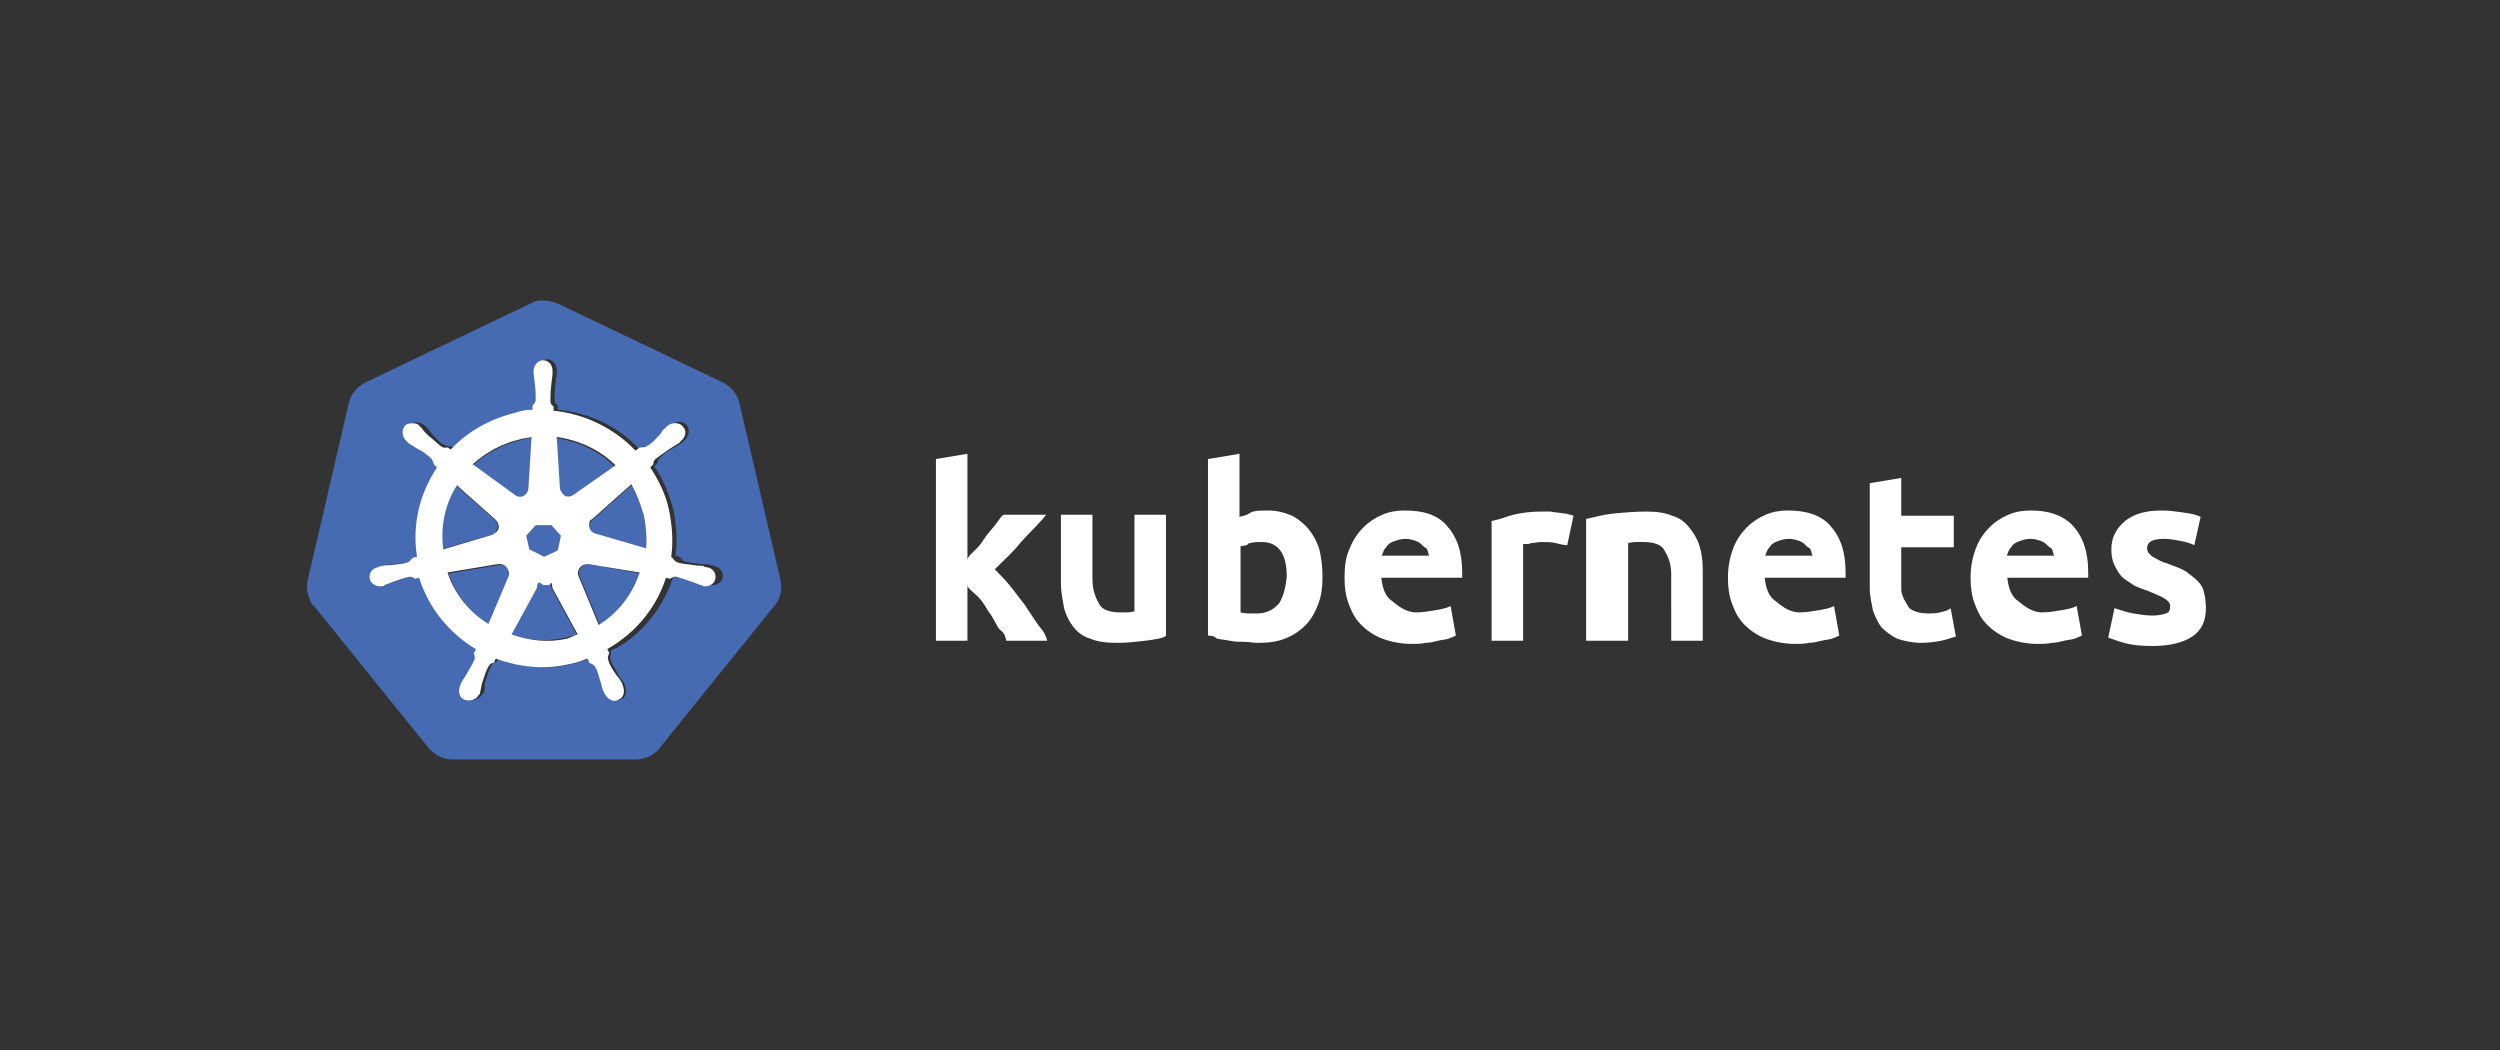
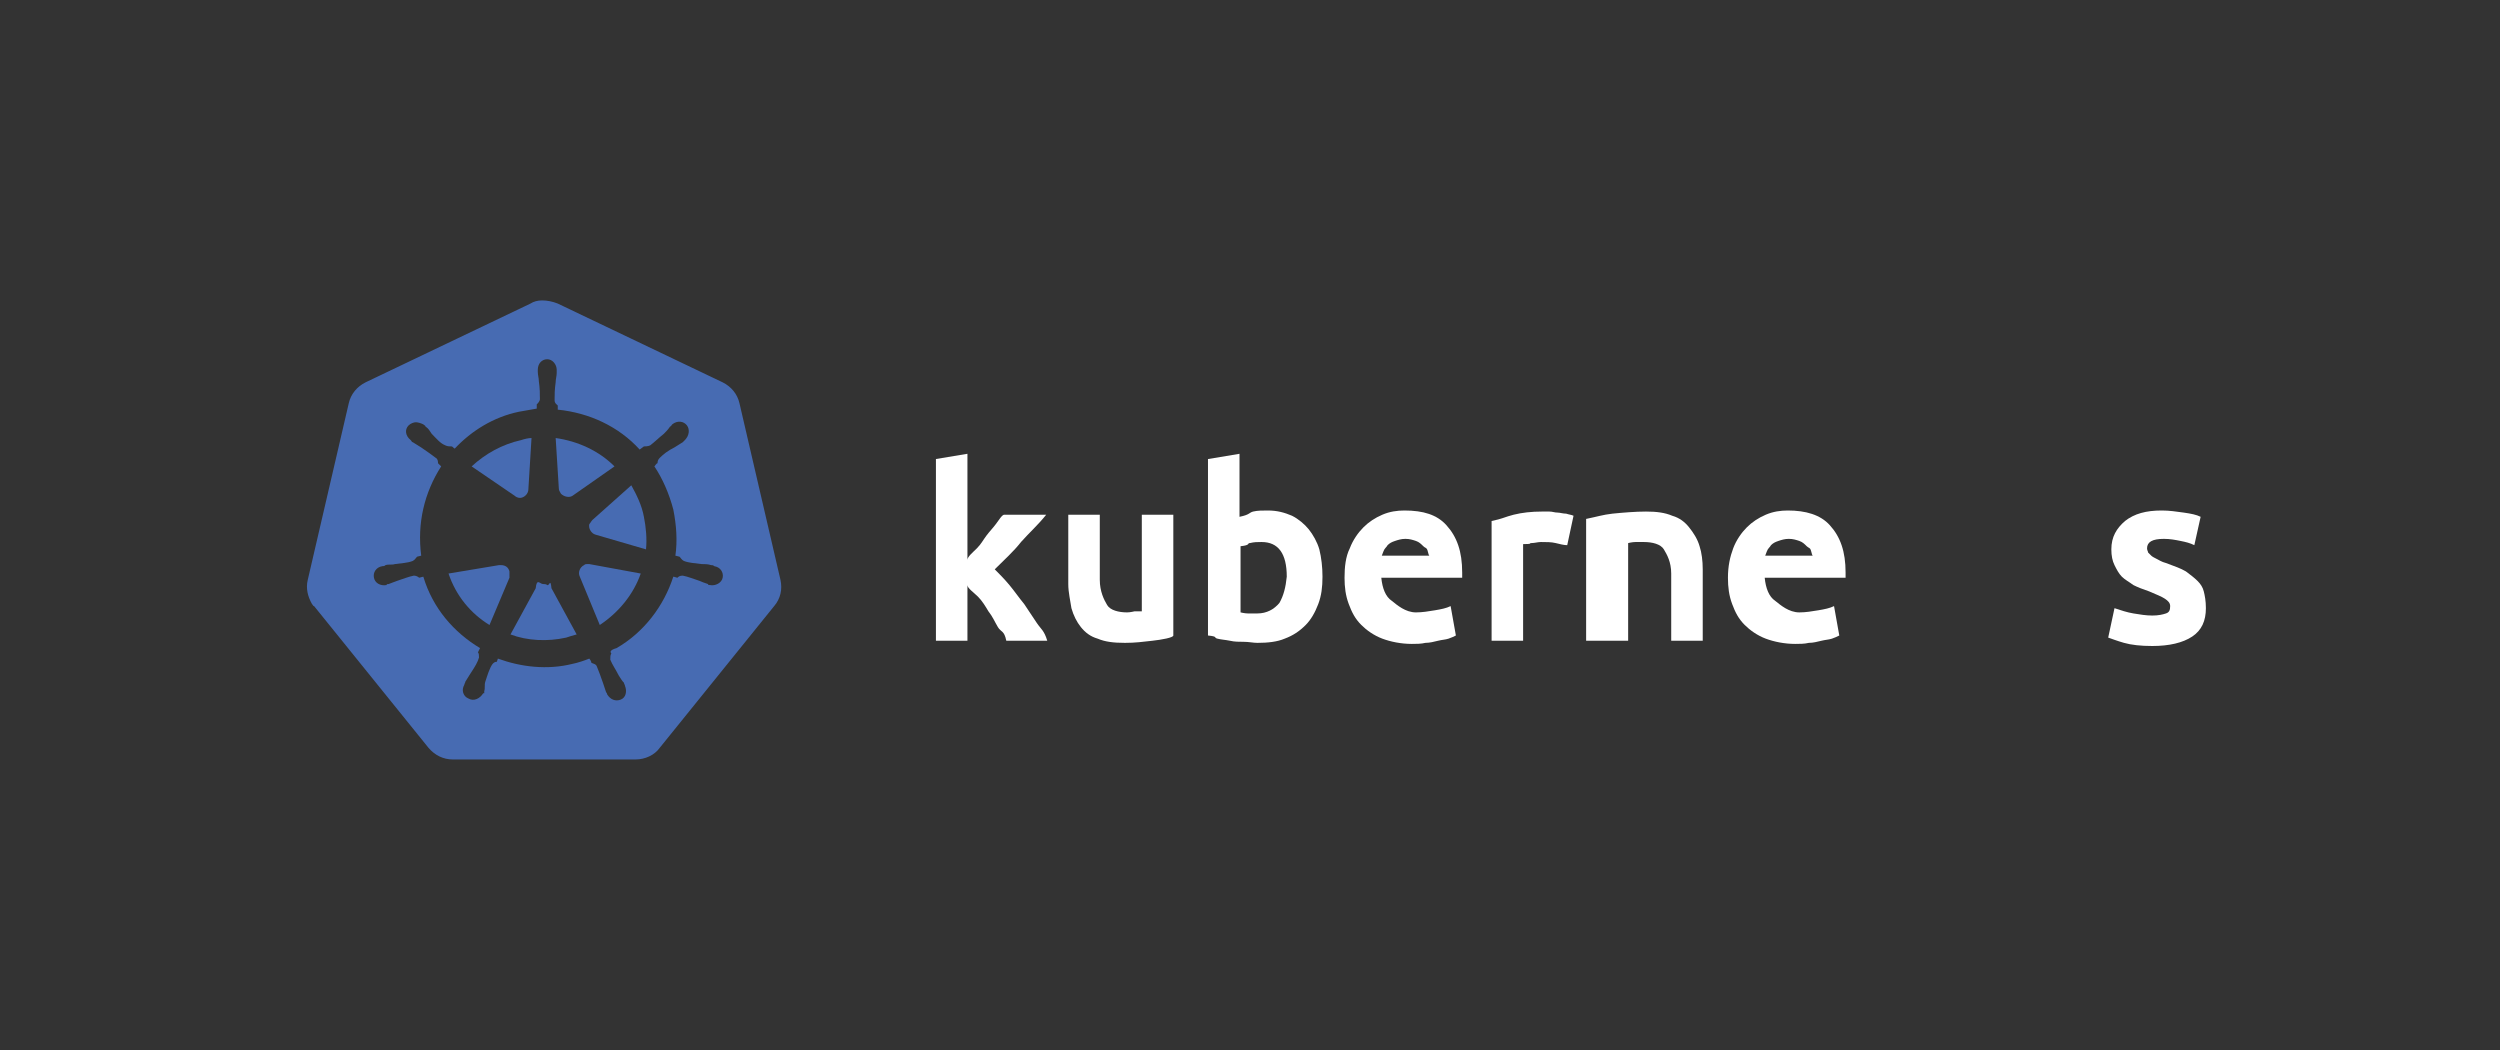
<svg xmlns="http://www.w3.org/2000/svg" version="1.1" id="Layer_1" x="0px" y="0px" width="238px" height="100px" viewBox="0 0 238 100" style="enable-background:new 0 0 238 100;" xml:space="preserve">
  <rect x="0" y="0" width="238" height="100" fill="#333333" stroke="none" />
  <style type="text/css">
	.st0{fill:none;}
	.st1{fill:#476BB2;}
	.st2{fill:#FFFFFF;}
</style>
  <g>
    <path class="st0" d="M135.4,52.2c-0.2-0.2-0.4-0.4-0.7-0.5c-0.3-0.1-0.6-0.2-1-0.2c-0.4,0-0.7,0.1-1,0.2c-0.3,0.1-0.5,0.3-0.7,0.5   c-0.2,0.2-0.3,0.1-0.4,0.4c-0.1,0.3-0.2,0.5-0.2,0.5h4.5c0,0-0.1-0.2-0.2-0.5C135.8,52.2,135.6,52.4,135.4,52.2z" />
    <path class="st0" d="M120,51.6c-0.4,0-0.8,0-1.1,0.1c-0.3,0.1,0.1,0.2-0.9,0.3v6.2c0,0,0.5,0.1,0.7,0.1c0.3,0,0.6,0,0.9,0   c0.9,0,1.7-0.3,2.1-1c0.5-0.6,0.7-1.5,0.7-2.5C122.4,52.7,121.7,51.6,120,51.6z" />
    <path class="st0" d="M171.9,52.2c-0.2-0.2-0.4-0.4-0.7-0.5c-0.3-0.1-0.6-0.2-1-0.2c-0.4,0-0.7,0.1-1,0.2c-0.3,0.1-0.5,0.3-0.7,0.5   c-0.2,0.2-0.3,0.1-0.4,0.4c-0.1,0.3-0.2,0.5-0.2,0.5h4.5c0,0-0.1-0.2-0.2-0.5C172.2,52.2,172.1,52.4,171.9,52.2z" />
    <path class="st0" d="M195,52.2c-0.2-0.2-0.4-0.4-0.7-0.5c-0.3-0.1-0.6-0.2-1-0.2c-0.4,0-0.7,0.1-1,0.2c-0.3,0.1-0.5,0.3-0.7,0.5   c-0.2,0.2-0.3,0.1-0.4,0.4c-0.1,0.3-0.2,0.5-0.2,0.5h4.5c0,0-0.1-0.2-0.2-0.5C195.3,52.2,195.2,52.4,195,52.2z" />
    <path class="st1" d="M70.4,38.4c-0.2-0.9-0.8-1.6-1.6-2l-15.7-7.5c-0.5-0.2-1-0.3-1.5-0.3c-0.4,0-0.8,0.1-1.1,0.3l-15.7,7.5   c-0.8,0.4-1.4,1.1-1.6,2l-3.9,16.8c-0.2,0.8,0,1.6,0.4,2.3c0.1,0.1,0.1,0.2,0.2,0.2l10.9,13.5c0.6,0.7,1.4,1.1,2.3,1.1l17.4,0   c0.9,0,1.8-0.4,2.3-1.1l10.9-13.5c0.6-0.7,0.8-1.6,0.6-2.5L70.4,38.4z M58.2,62.2c-0.1,0.2-0.1,0.3-0.1,0.6   c0.2,0.5,0.5,0.9,0.8,1.5c0.2,0.3,0.3,0.5,0.5,0.7c0,0.1,0.1,0.2,0.1,0.3c0.2,0.5,0.1,1.1-0.4,1.3c-0.5,0.2-1,0-1.3-0.5   c0-0.1-0.1-0.2-0.1-0.2c-0.1-0.3-0.2-0.6-0.3-0.9c-0.2-0.6-0.4-1.1-0.6-1.6c-0.1-0.2-0.3-0.2-0.5-0.3c0-0.1-0.1-0.3-0.2-0.4   c-0.5,0.2-1.1,0.4-1.6,0.5c-2.4,0.6-4.9,0.3-7.1-0.5L47.3,63c-0.2,0-0.3,0.1-0.4,0.2c-0.3,0.4-0.5,1.1-0.7,1.7   c-0.1,0.3,0,0.6-0.1,0.9c0,0.1,0,0.2,0,0.2c0,0,0,0,0,0c0,0-0.1,0-0.1,0c-0.3,0.5-0.9,0.8-1.4,0.5c-0.5-0.2-0.7-0.8-0.4-1.3   c0-0.1,0.1-0.2,0.1-0.3c0.2-0.3,0.3-0.5,0.5-0.8c0.4-0.6,0.7-1.1,0.8-1.5c0-0.2,0-0.4-0.1-0.5l0.2-0.4c-2.5-1.5-4.5-3.8-5.4-6.8   l-0.4,0.1c-0.1-0.1-0.3-0.2-0.5-0.2c-0.5,0.1-1,0.3-1.6,0.5c-0.3,0.1-0.5,0.2-0.8,0.3c-0.1,0-0.2,0-0.2,0.1c0,0,0,0,0,0   c0,0,0,0,0,0c-0.6,0.1-1.1-0.2-1.2-0.7c-0.1-0.5,0.2-1,0.8-1.1c0,0,0,0,0,0c0,0,0,0,0,0c0.1,0,0.2,0,0.3-0.1c0.3-0.1,0.6,0,0.9-0.1   c0.7-0.1,1.2-0.1,1.7-0.3c0.2-0.1,0.3-0.3,0.4-0.4l0.4-0.1c-0.4-3.1,0.3-6,1.9-8.5l-0.3-0.3c0-0.1,0-0.4-0.2-0.5   c-0.4-0.3-0.8-0.6-1.4-1c-0.3-0.2-0.5-0.3-0.8-0.5c-0.1,0-0.1-0.1-0.2-0.2c0,0,0,0,0,0c-0.5-0.4-0.6-1-0.2-1.4   c0.2-0.2,0.5-0.3,0.7-0.3c0.2,0,0.5,0.1,0.7,0.2c0.1,0.1,0.2,0.1,0.2,0.2c0.3,0.2,0.4,0.4,0.6,0.7c0.5,0.5,0.8,0.9,1.3,1.1   c0.2,0.1,0.4,0.1,0.6,0.1c0.1,0,0.2,0.2,0.3,0.2c1.6-1.7,3.7-3,6.1-3.5c0.6-0.1,1.1-0.2,1.7-0.3l0-0.4c0.1-0.1,0.3-0.3,0.3-0.5   c0-0.5,0-1-0.1-1.7c0-0.3-0.1-0.6-0.1-0.9c0-0.1,0-0.2,0-0.2c0,0,0,0,0,0c0-0.6,0.4-1,0.9-1c0.5,0,0.9,0.5,0.9,1c0,0.1,0,0.2,0,0.3   c0,0.3-0.1,0.6-0.1,0.9c-0.1,0.7-0.1,1.2-0.1,1.7c0,0.3,0.2,0.4,0.3,0.5c0,0.1,0,0.3,0,0.4c3,0.3,5.8,1.6,7.8,3.8l0.4-0.3   c0.1,0,0.4,0,0.6-0.1c0.4-0.3,0.8-0.7,1.3-1.1c0.2-0.2,0.4-0.4,0.6-0.7c0.1,0,0.1-0.1,0.2-0.2c0.5-0.4,1.1-0.3,1.4,0.1   c0.3,0.4,0.2,1-0.2,1.4c-0.1,0.1-0.1,0.1-0.2,0.2c-0.3,0.2-0.5,0.3-0.8,0.5c-0.6,0.3-1,0.6-1.4,1c-0.2,0.2-0.2,0.4-0.2,0.5   c-0.1,0-0.2,0.2-0.3,0.3c0.8,1.2,1.4,2.6,1.8,4.1c0.3,1.5,0.4,3,0.2,4.4l0.4,0.1c0.1,0.1,0.2,0.3,0.4,0.4c0.5,0.2,1,0.2,1.7,0.3   c0.3,0,0.6,0,0.9,0.1c0.1,0,0.2,0,0.3,0.1c0.6,0.1,0.9,0.6,0.8,1.1c-0.1,0.5-0.7,0.8-1.2,0.7c0,0,0,0,0,0c0,0,0,0,0,0   c-0.1,0-0.2,0-0.2-0.1c-0.3-0.1-0.6-0.2-0.8-0.3c-0.6-0.2-1.1-0.4-1.6-0.5c-0.3,0-0.4,0.1-0.5,0.2c-0.1,0-0.3-0.1-0.4-0.1   c-0.9,2.8-2.8,5.3-5.4,6.8C58,61.9,58.1,62.1,58.2,62.2z" />
    <path class="st1" d="M49,47.2c0.1,0.1,0.3,0.2,0.5,0.2c0.4,0,0.8-0.4,0.8-0.8l0,0l0.3-4.9c-0.3,0-0.7,0.1-1,0.2   c-1.8,0.4-3.4,1.3-4.7,2.5L49,47.2L49,47.2z" />
    <path class="st1" d="M53.2,46.5c0,0.2,0.1,0.3,0.2,0.5c0.3,0.3,0.8,0.4,1.1,0.2l0,0l4-2.8c-1.5-1.5-3.5-2.4-5.6-2.7L53.2,46.5   L53.2,46.5z" />
-     <polygon class="st1" points="50.4,52.3 51.8,53 53.1,52.4 53.5,51 52.5,50 51,50 50.1,51  " />
    <path class="st1" d="M56.4,49.5c-0.1,0.1-0.2,0.3-0.3,0.4c-0.1,0.4,0.2,0.9,0.6,1l0,0l4.8,1.4c0.1-1,0-2.1-0.2-3.1   c-0.2-1.1-0.7-2.1-1.2-3L56.4,49.5L56.4,49.5z" />
    <path class="st1" d="M56.1,53.7L56.1,53.7c-0.1,0-0.1,0-0.2,0c-0.1,0-0.2,0-0.3,0.1c-0.4,0.2-0.6,0.7-0.4,1.1l0,0l1.9,4.6   c1.8-1.2,3.2-2.9,3.9-4.9L56.1,53.7z" />
-     <path class="st1" d="M46.8,50.9c0.2,0,0.3-0.1,0.4-0.3c0.3-0.3,0.2-0.9-0.1-1.1l0,0l-3.7-3.3c-1.1,1.8-1.6,3.9-1.4,6.1L46.8,50.9   L46.8,50.9z" />
    <path class="st1" d="M52.5,56c-0.1-1-0.2-0.2-0.4-0.3c-0.1-0.1-0.3-0.1-0.4-0.1c-0.3,0-0.6-0.6-0.7,0.4h0l-2.4,4.4   c1.6,0.6,3.5,0.7,5.3,0.3c0.3-0.1,0.6-0.2,1-0.3L52.5,56L52.5,56z" />
    <path class="st1" d="M48.5,54.4c-0.1-0.4-0.4-0.6-0.8-0.6c-0.1,0-0.1,0-0.2,0l0,0l-4.8,0.8c0.7,2.1,2.1,3.8,3.9,4.9l1.9-4.5l0,0   C48.5,54.7,48.5,54.6,48.5,54.4z" />
-     <path class="st2" d="M63.4,55c0.1,0,0.3,0.1,0.4,0.1c0.1-0.1,0.3-0.2,0.5-0.2c0.5,0.1,1,0.3,1.6,0.5c0.3,0.1,0.5,0.2,0.8,0.3   c0.1,0,0.2,0,0.2,0.1c0,0,0,0,0,0c0,0,0,0,0,0c0.6,0.1,1.1-0.2,1.2-0.7c0.1-0.5-0.2-1-0.8-1.1c-0.1,0-0.2,0-0.3-0.1   c-0.3-0.1-0.6,0-0.9-0.1c-0.7-0.1-1.2-0.1-1.7-0.3c-0.2-0.1-0.3-0.3-0.4-0.4L63.9,53c0.2-1.4,0.1-2.9-0.2-4.4   c-0.3-1.5-1-2.9-1.8-4.1c0.1-0.1,0.3-0.3,0.3-0.3c0-0.2,0-0.3,0.2-0.5c0.4-0.3,0.8-0.6,1.4-1c0.3-0.2,0.5-0.3,0.8-0.5   c0.1,0,0.1-0.1,0.2-0.2c0.5-0.4,0.6-1,0.2-1.4c-0.3-0.4-1-0.4-1.4-0.1c-0.1,0.1-0.2,0.1-0.2,0.2c-0.3,0.2-0.4,0.4-0.6,0.7   c-0.5,0.5-0.8,0.9-1.3,1.1c-0.2,0.1-0.4,0.1-0.6,0.1l-0.4,0.3c-2-2.1-4.8-3.5-7.8-3.8c0-0.1,0-0.4,0-0.4c-0.1-0.1-0.3-0.2-0.3-0.5   c0-0.5,0-1,0.1-1.7c0-0.3,0.1-0.6,0.1-0.9c0-0.1,0-0.2,0-0.3c0-0.6-0.4-1-0.9-1c-0.5,0-0.9,0.5-0.9,1c0,0,0,0,0,0   c0,0.1,0,0.2,0,0.2c0,0.3,0.1,0.6,0.1,0.9c0.1,0.7,0.1,1.2,0.1,1.7c0,0.2-0.2,0.4-0.3,0.5l0,0.4c-0.6,0-1.1,0.1-1.7,0.3   c-2.4,0.6-4.5,1.8-6.1,3.5c-0.1-0.1-0.3-0.2-0.3-0.2c-0.2,0-0.3,0.1-0.6-0.1c-0.4-0.3-0.8-0.7-1.3-1.1c-0.2-0.2-0.4-0.4-0.6-0.7   c-0.1,0-0.1-0.1-0.2-0.2c-0.2-0.2-0.4-0.2-0.7-0.2c-0.3,0-0.6,0.1-0.7,0.3c-0.3,0.4-0.2,1,0.2,1.4c0,0,0,0,0,0   c0.1,0.1,0.1,0.1,0.2,0.2c0.3,0.2,0.5,0.3,0.8,0.5c0.6,0.3,1,0.6,1.4,1c0.1,0.2,0.2,0.4,0.2,0.5l0.3,0.3c-1.6,2.4-2.4,5.4-1.9,8.5   l-0.4,0.1c-0.1,0.1-0.3,0.3-0.4,0.4c-0.5,0.2-1,0.2-1.7,0.3c-0.3,0-0.6,0-0.9,0.1c-0.1,0-0.2,0-0.3,0.1c0,0,0,0,0,0c0,0,0,0,0,0   c-0.6,0.1-0.9,0.6-0.8,1.1c0.1,0.5,0.7,0.8,1.2,0.7c0,0,0,0,0,0c0,0,0,0,0,0c0.1,0,0.2,0,0.2-0.1c0.3-0.1,0.6-0.2,0.8-0.3   c0.6-0.2,1.1-0.4,1.6-0.5c0.2,0,0.4,0.1,0.5,0.2l0.4-0.1c0.9,2.9,2.9,5.3,5.4,6.8l-0.2,0.4c0.1,0.2,0.1,0.4,0.1,0.5   c-0.2,0.5-0.5,1-0.8,1.5c-0.2,0.3-0.3,0.5-0.5,0.8c0,0.1-0.1,0.2-0.1,0.3c-0.2,0.5-0.1,1.1,0.4,1.3c0.5,0.2,1.2,0,1.4-0.5   c0,0,0.1,0,0.1,0c0,0,0,0,0,0c0-0.1,0-0.2,0-0.2c0.1-0.3,0.1-0.6,0.2-0.9c0.2-0.6,0.4-1.3,0.7-1.7c0.1-0.1,0.2-0.2,0.4-0.2l0.2-0.4   c2.2,0.8,4.6,1.1,7.1,0.5c0.6-0.1,1.1-0.3,1.6-0.5c0.1,0.1,0.2,0.3,0.2,0.4c0.2,0.1,0.3,0.1,0.5,0.3c0.3,0.4,0.4,1,0.6,1.6   c0.1,0.3,0.1,0.6,0.3,0.9c0,0.1,0.1,0.2,0.1,0.2c0.3,0.5,0.8,0.8,1.3,0.5c0.5-0.2,0.6-0.8,0.4-1.3c0-0.1-0.1-0.2-0.1-0.3   c-0.2-0.3-0.3-0.5-0.5-0.7c-0.4-0.6-0.7-1-0.8-1.5c-0.1-0.2,0-0.4,0.1-0.6c0,0-0.1-0.3-0.2-0.4C60.6,60.2,62.5,57.8,63.4,55z    M61.3,49.1c0.2,1.1,0.3,2.1,0.2,3.1l-4.8-1.4l0,0c-0.4-0.1-0.7-0.5-0.6-1c0-0.2,0.1-0.3,0.3-0.4l0,0l3.7-3.3   C60.6,47,61,48,61.3,49.1z M58.6,44.3l-4,2.8l0,0c-0.4,0.3-0.9,0.2-1.1-0.2c-0.1-0.1-0.2-0.3-0.2-0.5l0,0L53,41.6   C55.1,41.9,57.1,42.8,58.6,44.3z M51,50h1.5l0.9,1l-0.3,1.4L51.8,53l-1.4-0.7L50.1,51L51,50z M49.6,41.8c0.3-0.1,0.7-0.1,1-0.2   l-0.3,4.9l0,0c0,0.4-0.4,0.8-0.8,0.8c-0.2,0-0.4-0.1-0.5-0.2l0,0l-4-2.9C46.2,43.1,47.8,42.2,49.6,41.8z M43.5,46.2l3.7,3.3l0,0   c0.3,0.3,0.4,0.8,0.1,1.1c-0.1,0.1-0.3,0.2-0.4,0.3l0,0l-4.7,1.4C41.9,50.1,42.4,47.9,43.5,46.2z M48.4,54.9l-1.9,4.5   c-1.8-1.1-3.2-2.8-3.9-4.9l4.8-0.8l0,0c0.1,0,0.1,0,0.2,0c0.4,0,0.7,0.3,0.8,0.6C48.5,54.6,48.5,54.7,48.4,54.9L48.4,54.9z    M54,60.8c-1.8,0.4-3.6,0.2-5.3-0.4l2.4-4.4h0c0.1-1,0.4-0.3,0.7-0.3c0.1,0,0.3,0,0.4,0c0.2,0.1,0.3-0.7,0.4,0.3h0l2.4,4.4   C54.6,60.5,54.3,60.7,54,60.8z M57,59.5l-1.9-4.6l0,0c-0.2-0.4,0-0.9,0.4-1.1c0.1,0,0.2-0.1,0.3-0.1c0.1,0,0.1,0,0.2,0l0,0l4.9,0.8   C60.2,56.6,58.9,58.3,57,59.5z" />
    <path class="st2" d="M97.5,57.5c-0.5-0.6-0.9-1.2-1.4-1.8c-0.5-0.6-1-1.1-1.4-1.5c0.9-0.9,1.8-1.7,2.5-2.6c0.8-0.9,1.6-1.6,2.4-2.6   h-4c-0.2,0-0.5,0.5-0.8,0.9c-0.3,0.4-0.6,0.7-0.9,1.1c-0.3,0.4-0.5,0.8-0.9,1.2c-0.4,0.4-0.9,0.8-0.9,1.1V43.2l-3,0.5V61h3v-5.3   c0,0.3,0.6,0.7,1,1.1c0.4,0.4,0.7,0.9,1,1.4c0.4,0.5,0.6,1,0.9,1.5c0.3,0.5,0.6,0.3,0.8,1.3h3.9c-0.3-1-0.6-1.1-1-1.7   C98.3,58.7,97.9,58.1,97.5,57.5z" />
-     <path class="st2" d="M108,58.2c0,0-0.4,0.1-0.7,0.1c-0.3,0-0.5,0-0.7,0c-0.8,0-1.6-0.2-1.9-0.7c-0.3-0.5-0.7-1.3-0.7-2.4V49h-3v6.6   c0,0.8,0.2,1.6,0.3,2.3c0.2,0.7,0.5,1.3,0.9,1.8c0.4,0.5,0.9,0.9,1.6,1.1c0.7,0.3,1.5,0.4,2.6,0.4c1,0,1.7-0.1,2.6-0.2   c0.9-0.1,2-0.3,2-0.5V49h-3V58.2z" />
+     <path class="st2" d="M108,58.2c0,0-0.4,0.1-0.7,0.1c-0.8,0-1.6-0.2-1.9-0.7c-0.3-0.5-0.7-1.3-0.7-2.4V49h-3v6.6   c0,0.8,0.2,1.6,0.3,2.3c0.2,0.7,0.5,1.3,0.9,1.8c0.4,0.5,0.9,0.9,1.6,1.1c0.7,0.3,1.5,0.4,2.6,0.4c1,0,1.7-0.1,2.6-0.2   c0.9-0.1,2-0.3,2-0.5V49h-3V58.2z" />
    <path class="st2" d="M124.6,50.4c-0.4-0.5-1-1-1.6-1.3c-0.7-0.3-1.4-0.5-2.3-0.5c-0.5,0-1,0-1.4,0.1S119,49,118,49.2v-6l-3,0.5   v16.8c1,0.1,0.5,0.2,0.9,0.3c0.4,0.1,0.7,0.1,1.2,0.2c0.4,0.1,0.9,0.1,1.3,0.1c0.5,0,0.9,0.1,1.3,0.1c1,0,1.9-0.1,2.6-0.4   c0.8-0.3,1.4-0.7,2-1.3c0.5-0.5,0.9-1.2,1.2-2c0.3-0.8,0.4-1.6,0.4-2.6c0-0.9-0.1-1.8-0.3-2.6C125.4,51.6,125,50.9,124.6,50.4z    M121.8,57.4c-0.5,0.6-1.2,1-2.1,1c-0.3,0-0.7,0-0.9,0c-0.3,0-0.7-0.1-0.7-0.1V52c1-0.1,0.6-0.3,0.9-0.3c0.4-0.1,0.7-0.1,1.1-0.1   c1.6,0,2.4,1.1,2.4,3.3C122.4,55.9,122.2,56.7,121.8,57.4z" />
    <path class="st2" d="M133.7,48.6c-0.7,0-1.4,0.1-2.1,0.4c-0.7,0.3-1.3,0.7-1.8,1.2c-0.5,0.5-1,1.2-1.3,2C128.1,53,128,54,128,55   c0,0.9,0.1,1.7,0.4,2.5c0.3,0.8,0.6,1.4,1.2,2c0.5,0.5,1.2,1,2,1.3c0.8,0.3,1.8,0.5,2.8,0.5c0.4,0,0.9,0,1.3-0.1   c0.4,0,0.8-0.1,1.2-0.2c0.4-0.1,0.7-0.1,1-0.2s0.5-0.2,0.7-0.3l-0.5-2.8c-0.4,0.2-0.9,0.3-1.5,0.4c-0.6,0.1-1.2,0.2-1.8,0.2   c-1,0-1.8-0.7-2.3-1.1c-0.6-0.4-0.9-1.2-1-2.2h7.7c0,0,0,0.1,0-0.1c0-0.2,0-0.2,0-0.4c0-2-0.5-3.4-1.5-4.5   C136.8,49,135.5,48.6,133.7,48.6z M131.5,53c0,0,0.1-0.2,0.2-0.5c0.1-0.3,0.3-0.4,0.4-0.6c0.2-0.2,0.4-0.3,0.7-0.4   c0.3-0.1,0.6-0.2,1-0.2c0.4,0,0.7,0.1,1,0.2c0.3,0.1,0.5,0.3,0.7,0.5c0.2,0.2,0.3,0.1,0.4,0.4c0.1,0.3,0.1,0.5,0.2,0.5H131.5z" />
    <path class="st2" d="M148.3,48.8c-0.3,0-0.5-0.1-0.8-0.1c-0.3,0-0.5,0-0.7,0c-1,0-1.9,0.1-2.7,0.3c-0.8,0.2-1.1,0.4-2.1,0.6V61h3   v-9.2c1,0,0.5-0.1,0.8-0.1c0.3,0,0.6-0.1,0.9-0.1c0.5,0,1,0,1.4,0.1c0.4,0.1,0.8,0.2,1.1,0.2l0.6-2.8c-0.2-0.1-0.4-0.1-0.7-0.2   C148.8,48.9,148.5,48.8,148.3,48.8z" />
    <path class="st2" d="M160.8,50.2c-0.4-0.5-0.9-0.9-1.6-1.1c-0.7-0.3-1.5-0.4-2.5-0.4c-1,0-2.2,0.1-3.2,0.2   c-0.9,0.1-1.5,0.3-2.5,0.5V61h4v-9.3c0,0,0.4-0.1,0.7-0.1c0.3,0,0.5,0,0.8,0c0.8,0,1.6,0.2,1.9,0.7c0.3,0.5,0.7,1.2,0.7,2.3V61h3   v-6.8c0-0.8-0.1-1.6-0.3-2.2C161.6,51.3,161.2,50.7,160.8,50.2z" />
    <path class="st2" d="M170.2,48.6c-0.7,0-1.4,0.1-2.1,0.4c-0.7,0.3-1.3,0.7-1.8,1.2c-0.5,0.5-1,1.2-1.3,2c-0.3,0.8-0.5,1.7-0.5,2.8   c0,0.9,0.1,1.7,0.4,2.5c0.3,0.8,0.6,1.4,1.2,2c0.5,0.5,1.2,1,2,1.3c0.8,0.3,1.8,0.5,2.8,0.5c0.4,0,0.9,0,1.3-0.1   c0.4,0,0.8-0.1,1.2-0.2c0.4-0.1,0.7-0.1,1-0.2s0.5-0.2,0.7-0.3l-0.5-2.8c-0.4,0.2-0.9,0.3-1.5,0.4c-0.6,0.1-1.2,0.2-1.8,0.2   c-1,0-1.8-0.7-2.3-1.1c-0.6-0.4-0.9-1.2-1-2.2h7.7c0,0,0,0.1,0-0.1c0-0.2,0-0.2,0-0.4c0-2-0.5-3.4-1.5-4.5   C173.3,49,171.9,48.6,170.2,48.6z M168,53c0,0,0.1-0.2,0.2-0.5c0.1-0.3,0.3-0.4,0.4-0.6c0.2-0.2,0.4-0.3,0.7-0.4   c0.3-0.1,0.6-0.2,1-0.2c0.4,0,0.7,0.1,1,0.2c0.3,0.1,0.5,0.3,0.7,0.5c0.2,0.2,0.3,0.1,0.4,0.4c0.1,0.3,0.1,0.5,0.2,0.5H168z" />
-     <path class="st2" d="M184.7,58.3c-0.4,0.1-0.8,0.1-1.1,0.1c-0.8,0-1.6-0.2-1.9-0.6c-0.2-0.4-0.7-1-0.7-1.7v-4h5v-3h-5v-3.6l-3,0.5   V56c0,0.8,0.2,1.5,0.3,2.1c0.2,0.6,0.5,1.2,0.8,1.6c0.4,0.4,0.9,0.8,1.5,1.1c0.6,0.2,1.4,0.4,2.3,0.4c0.7,0,1.4-0.1,1.9-0.2   c0.5-0.1,1-0.3,1.4-0.4l-0.5-2.7C185.5,58.1,185.1,58.2,184.7,58.3z" />
-     <path class="st2" d="M193.3,48.6c-0.7,0-1.4,0.1-2.1,0.4c-0.7,0.3-1.3,0.7-1.8,1.2c-0.5,0.5-1,1.2-1.3,2c-0.3,0.8-0.5,1.7-0.5,2.8   h0c0,0.9,0.1,1.7,0.4,2.5c0.3,0.8,0.6,1.4,1.2,2c0.5,0.5,1.2,1,2,1.3c0.8,0.3,1.8,0.5,2.8,0.5c0.4,0,0.9,0,1.3-0.1   c0.4,0,0.8-0.1,1.2-0.2c0.4-0.1,0.7-0.1,1-0.2c0.3-0.1,0.5-0.2,0.7-0.3l-0.5-2.8c-0.4,0.2-0.9,0.3-1.5,0.4   c-0.6,0.1-1.2,0.2-1.8,0.2c-1,0-1.8-0.7-2.3-1.1c-0.6-0.4-0.9-1.2-1-2.2h7.7c0,0,0,0.1,0-0.1c0-0.2,0-0.2,0-0.4   c0-2-0.5-3.4-1.5-4.5C196.3,49,195,48.6,193.3,48.6z M191,53c0,0,0.1-0.2,0.2-0.5c0.1-0.3,0.3-0.4,0.4-0.6c0.2-0.2,0.4-0.3,0.7-0.4   c0.3-0.1,0.6-0.2,1-0.2c0.4,0,0.7,0.1,1,0.2c0.3,0.1,0.5,0.3,0.7,0.5c0.2,0.2,0.3,0.1,0.4,0.4c0.1,0.3,0.1,0.5,0.2,0.5H191z" />
    <path class="st2" d="M209.8,56.3c-0.1-0.4-0.3-0.7-0.6-1c-0.3-0.3-0.7-0.6-1.1-0.9c-0.5-0.3-1.1-0.5-1.9-0.8   c-0.4-0.1-0.7-0.3-0.9-0.4c-0.2-0.1-0.4-0.2-0.5-0.3c-0.1-0.1-0.2-0.2-0.3-0.3c0-0.1-0.1-0.2-0.1-0.4c0-0.6,0.5-0.9,1.6-0.9   c0.6,0,1.1,0.1,1.6,0.2c0.5,0.1,0.9,0.2,1.3,0.4l0.6-2.7c-0.4-0.2-0.9-0.3-1.6-0.4c-0.7-0.1-1.4-0.2-2.1-0.2c-1.5,0-2.6,0.3-3.5,1   c-0.8,0.7-1.3,1.5-1.3,2.7c0,0.6,0.1,1.1,0.3,1.5c0.2,0.4,0.4,0.8,0.7,1.1c0.3,0.3,0.7,0.5,1.1,0.8c0.4,0.2,0.9,0.4,1.5,0.6   c0.7,0.3,1.2,0.5,1.5,0.7c0.3,0.2,0.5,0.4,0.5,0.7c0,0.4-0.1,0.6-0.4,0.7c-0.3,0.1-0.7,0.2-1.3,0.2c-0.6,0-1.2-0.1-1.8-0.2   c-0.6-0.1-1.2-0.3-1.8-0.5l-0.6,2.8c0.3,0.1,0.8,0.3,1.5,0.5c0.7,0.2,1.6,0.3,2.7,0.3c1.6,0,2.9-0.3,3.8-0.9   c0.9-0.6,1.3-1.5,1.3-2.7C210,57.2,209.9,56.7,209.8,56.3z" />
  </g>
</svg>